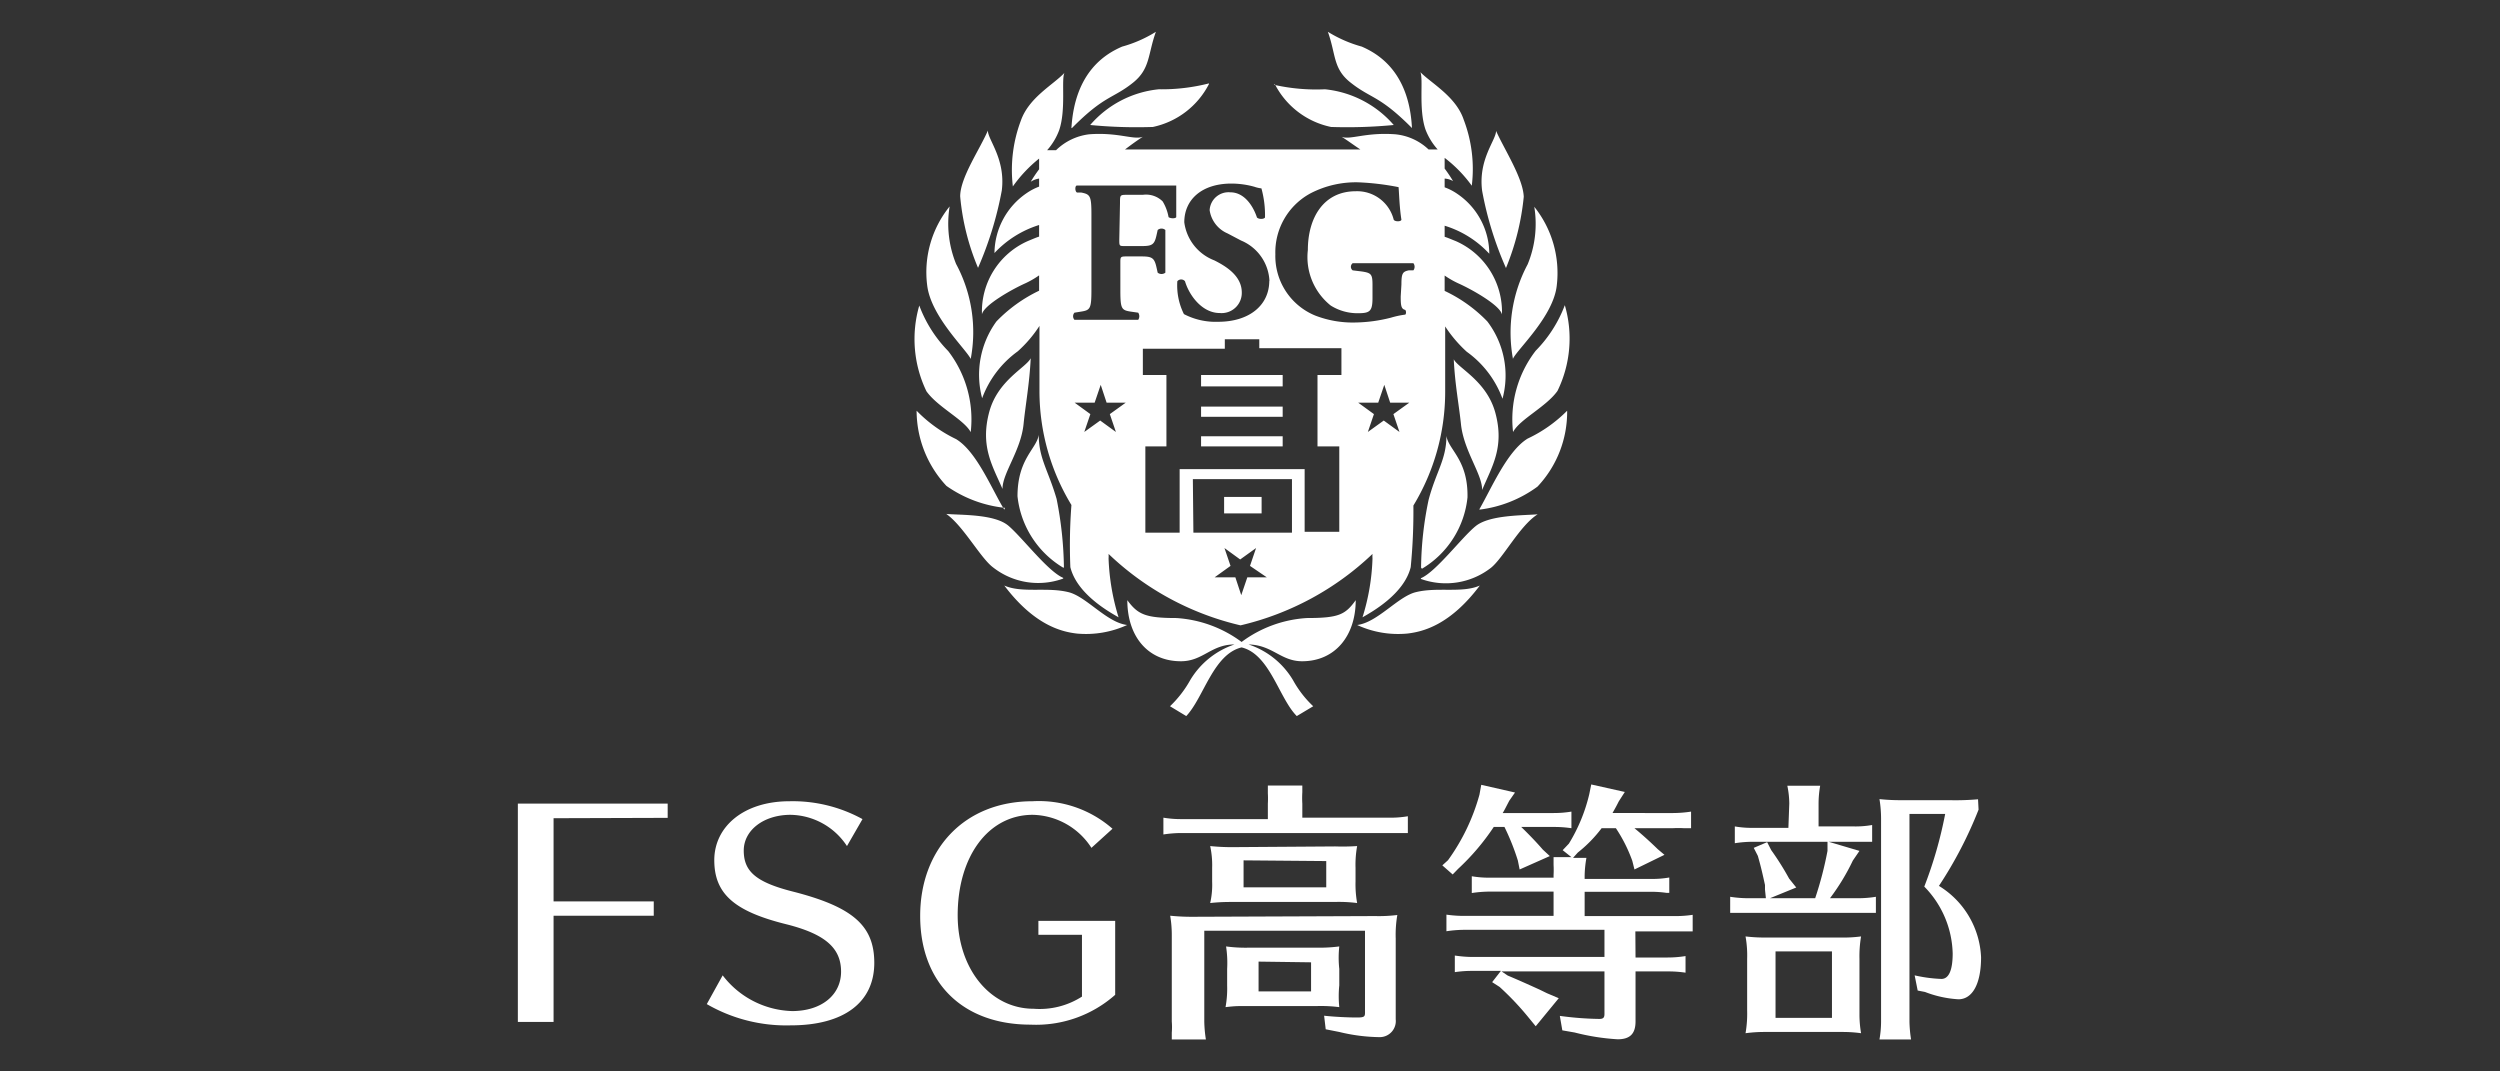
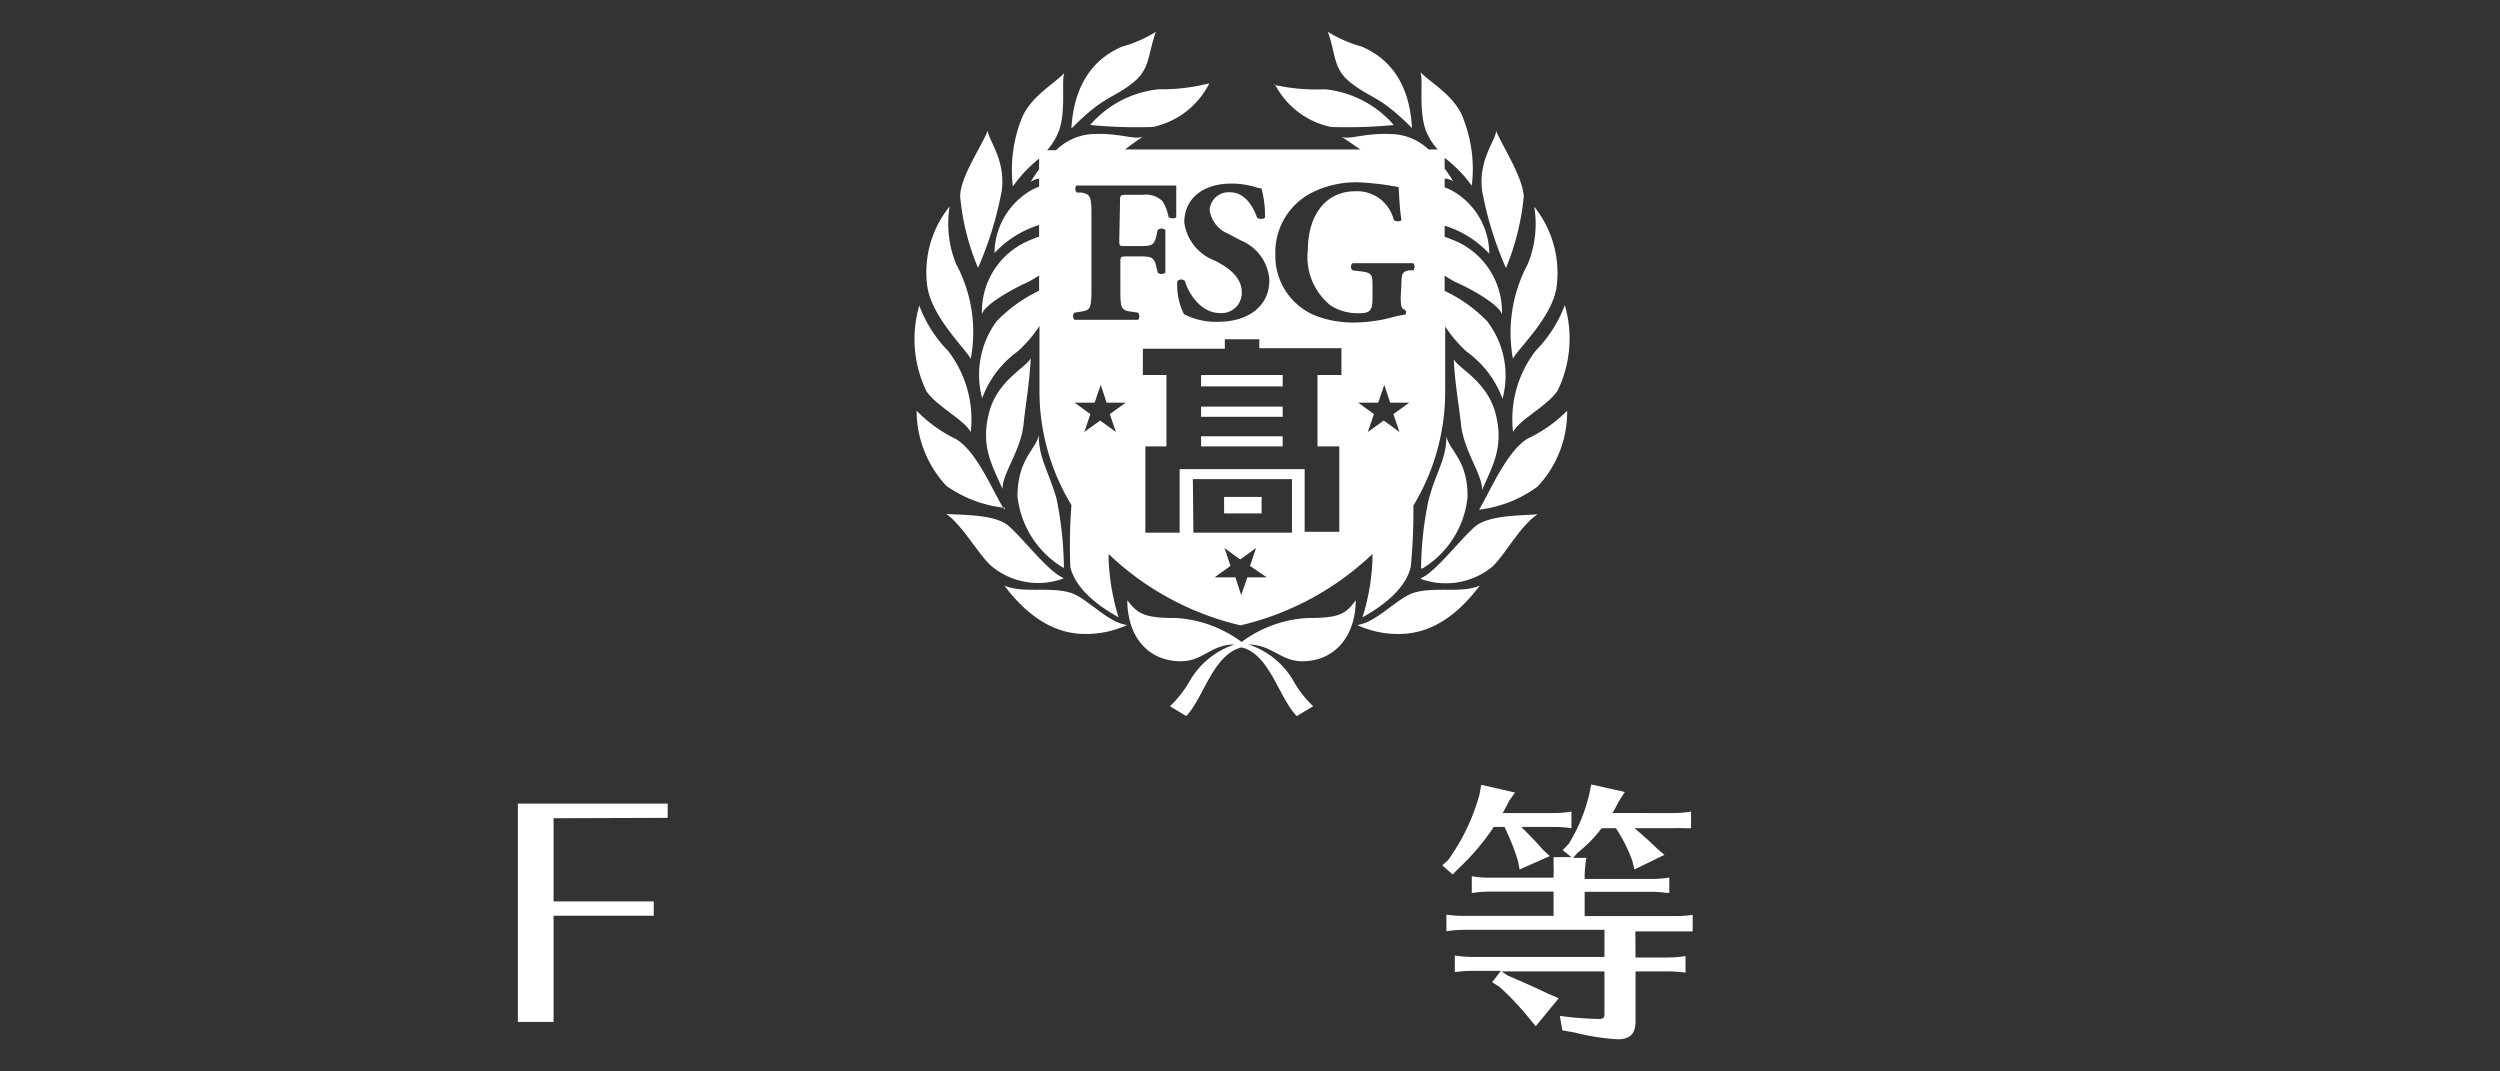
<svg xmlns="http://www.w3.org/2000/svg" id="レイヤー_1" data-name="レイヤー 1" viewBox="0 0 140 60">
  <rect x="0" y="0" width="140" height="60" fill="#333333" stroke="none" />
  <defs>
    <style>.cls-1{fill:#fff;}</style>
  </defs>
  <path class="cls-1" d="M31,45.82v4.66h5.61v.8H31v5.95h-2V45h8.39v.8Z" />
-   <path class="cls-1" d="M47.43,47.38a3.85,3.85,0,0,0-3.16-1.75c-1.5,0-2.62.86-2.62,2s.64,1.76,2.72,2.29c3.38.86,4.59,1.91,4.59,4,0,2.22-1.71,3.5-4.68,3.5a8.89,8.89,0,0,1-4.7-1.19l.89-1.61a5.07,5.07,0,0,0,3.89,2c1.63,0,2.74-.89,2.74-2.21S46.21,52.3,44,51.75c-2.88-.72-4-1.7-4-3.58s1.65-3.3,4.21-3.3a8.11,8.11,0,0,1,4.09,1Z" />
-   <path class="cls-1" d="M62.45,55.71a6.68,6.68,0,0,1-4.74,1.67c-3.79,0-6.18-2.34-6.18-6.09s2.49-6.42,6.29-6.42a6.25,6.25,0,0,1,4.48,1.54l-1.18,1.07a4,4,0,0,0-3.29-1.85c-2.47,0-4.2,2.31-4.2,5.63,0,3,1.83,5.23,4.25,5.23a4.39,4.39,0,0,0,2.71-.68V52.35H58.15v-.78h4.3Z" />
-   <path class="cls-1" d="M71,45a5.1,5.1,0,0,0,0-.57l0-.31,0-.13h1.93v.15l0,.23a5.27,5.27,0,0,0,0,.63v.79h4.91a5.65,5.65,0,0,0,1-.08v.94l-.17,0-.21,0c-.17,0-.38,0-.65,0H66.15a6.77,6.77,0,0,0-1,.08v-.94a5.87,5.87,0,0,0,1,.08H71Zm6,6.3a8.52,8.52,0,0,0,1.25-.06,6.52,6.52,0,0,0-.09,1.31v4.53a.9.9,0,0,1-.89,1A9.93,9.93,0,0,1,75,57.79l-.76-.15-.09-.76c.53.06,1.33.1,1.83.1s.46-.07.46-.42V52.12h-9v5.09a7.19,7.19,0,0,0,.09,1H65.62v-.07l0-.31a3.93,3.93,0,0,0,0-.63V52.39a6.37,6.37,0,0,0-.09-1.11,11.9,11.9,0,0,0,1.27.06Zm-2.22-3.9A12.3,12.3,0,0,0,76,47.38a5.83,5.83,0,0,0-.09,1.22v.77a5.9,5.9,0,0,0,.09,1.2,8.12,8.12,0,0,0-1.27-.06H68.83a10.42,10.42,0,0,0-1.06.06,4.54,4.54,0,0,0,.11-1.2V48.6a5,5,0,0,0-.11-1.22,12,12,0,0,0,1.27.06Zm-.92,5.67A8.38,8.38,0,0,0,75,53,5.77,5.77,0,0,0,75,54.26v.92A6,6,0,0,0,75,56.4a8.12,8.12,0,0,0-1.27-.06h-4.1c-.35,0-.49,0-1,.06a5.77,5.77,0,0,0,.09-1.22v-.92A6.1,6.1,0,0,0,68.66,53a8.1,8.1,0,0,0,1.26.07Zm-4.22-4.89v1.51h4.63V48.22Zm.84,5.67v1.67h2.94V53.89Z" />
  <path class="cls-1" d="M85.19,46.31c.43.42.82.82,1.21,1.27l.39.36-1.69.75-.1-.5a13.11,13.11,0,0,0-.75-1.88h-.6a13,13,0,0,1-2,2.35l-.3.31-.58-.51.32-.29a11.44,11.44,0,0,0,1.76-3.67l.1-.55,1.89.43-.32.46c-.2.38-.27.53-.37.69H87a6,6,0,0,0,1-.08v.93a6.46,6.46,0,0,0-1-.07Zm6.4,7.31h1.8a6.29,6.29,0,0,0,1-.08v.93a6.43,6.43,0,0,0-1-.07h-1.8v2.8c0,.7-.32,1-1,1a12.55,12.55,0,0,1-2.41-.38l-.69-.12-.14-.81a18,18,0,0,0,2.21.17c.22,0,.29-.07.29-.28V54.4H84.09l.34.23c.5.21,1,.43,1.79.79l.41.2.66.28L86,57.47l-.41-.5a15.79,15.79,0,0,0-1.61-1.7L83.56,55l.49-.63H82.47a6.5,6.5,0,0,0-1,.07v-.93a6.75,6.75,0,0,0,1,.08h7.38V52.07H82a6.85,6.85,0,0,0-1,.08v-.93a6.82,6.82,0,0,0,1,.07h5V49.93H83.42a6.75,6.75,0,0,0-1,.08v-.94a5.7,5.7,0,0,0,1,.08H87V49a5.3,5.3,0,0,0,0-.57l0-.29V48h1l-.49-.39.35-.37A9.42,9.42,0,0,0,89,44.47l.11-.54,1.88.42-.34.53c-.14.28-.21.4-.35.65H93.7a6.71,6.71,0,0,0,1-.08v.93h-.17l-.22,0a5.48,5.48,0,0,0-.64,0H91.53c.46.38.9.78,1.3,1.17l.38.32-1.68.82-.12-.48a8.39,8.39,0,0,0-.92-1.83h-.8a7.44,7.44,0,0,1-1.33,1.36l-.27.3h.75a6.22,6.22,0,0,0-.1,1v.18h3.74a5.44,5.44,0,0,0,1-.08V50l-.16,0a6,6,0,0,0-.85-.06H88.74v1.36h5.05a6.28,6.28,0,0,0,1-.07v.93l-.17,0-.21,0c-.17,0-.37,0-.63,0h-2.2Z" />
-   <path class="cls-1" d="M101.65,50.3a20.07,20.07,0,0,0,.69-2.65l0-.53,1.79.53-.37.54a12.13,12.13,0,0,1-1.28,2.11h1.57a6.18,6.18,0,0,0,1-.08v.9H105l-.29,0H97.89c-.23,0-.55,0-1,0v-.9a6.53,6.53,0,0,0,1,.08h1l-.05-.48,0-.26c-.13-.59-.22-1-.4-1.63l-.23-.45.75-.32.23.45a15.43,15.43,0,0,1,1,1.59l.4.5-1.47.6ZM100.2,45a5,5,0,0,0-.11-1h1.84a5.76,5.76,0,0,0-.09,1v1.28h2a5.26,5.26,0,0,0,1-.08v.94l-.09,0-.24,0c-.19,0-.39,0-.63,0H98.15a6.53,6.53,0,0,0-1,.08v-.94a5.47,5.47,0,0,0,1,.08h2ZM103,52.5a7.72,7.72,0,0,0,1.22-.06,6.64,6.64,0,0,0-.09,1.26v3.16a6.27,6.27,0,0,0,.09,1,7.49,7.49,0,0,0-1-.07H98.75a8,8,0,0,0-1,.07,6.38,6.38,0,0,0,.09-1.27V53.7a6,6,0,0,0-.09-1.26A8.92,8.92,0,0,0,99,52.5Zm-3.57.78V57h3.16V53.28Zm11.37-7.94a23,23,0,0,1-2.22,4.27,4.93,4.93,0,0,1,2.36,4c0,1.48-.48,2.35-1.27,2.35a6.16,6.16,0,0,1-1.87-.41l-.41-.08-.17-.85a8,8,0,0,0,1.5.2c.41,0,.63-.48.63-1.43a5.52,5.52,0,0,0-1.59-3.74,23.57,23.57,0,0,0,1.17-4.07h-2V57.21a7.19,7.19,0,0,0,.09,1h-1.77a5.84,5.84,0,0,0,.09-1V45.88a6.82,6.82,0,0,0-.09-1.13,11,11,0,0,0,1.25.06h2.65a14.51,14.51,0,0,0,1.62-.05Z" />
  <path class="cls-1" d="M80.9,8.84v.6a7.8,7.8,0,0,1,.47.7A1.1,1.1,0,0,0,80.9,10v.49a3.1,3.1,0,0,1,.7.36,4.07,4.07,0,0,1,1.8,3.36,5.65,5.65,0,0,0-2.5-1.57v.62c.19.06.39.15.62.24a4.33,4.33,0,0,1,2.59,4.11c-.11-.52-1.7-1.41-2.44-1.74a5,5,0,0,1-.77-.44v.86A8.13,8.13,0,0,1,83.29,18a5,5,0,0,1,.85,4.33,5.6,5.6,0,0,0-2-2.63,7.3,7.3,0,0,1-1.21-1.42v3.67a12.28,12.28,0,0,1-1.78,6.36A32.18,32.18,0,0,1,79,31.76c-.37,1.51-2.18,2.51-2.7,2.81a12.24,12.24,0,0,0,.56-3.29,2,2,0,0,1,0-.26,16,16,0,0,1-7.39,4,15.92,15.92,0,0,1-7.39-4,2.06,2.06,0,0,1,0,.26,12.66,12.66,0,0,0,.56,3.29c-.52-.3-2.33-1.3-2.7-2.81A29.67,29.67,0,0,1,60,28.28a12.29,12.29,0,0,1-1.79-6.36V18.25A7,7,0,0,1,57,19.67a5.66,5.66,0,0,0-2,2.63A5.08,5.08,0,0,1,55.8,18a8.26,8.26,0,0,1,2.39-1.72v-.86a5,5,0,0,1-.76.44c-.74.33-2.33,1.22-2.44,1.74a4.31,4.31,0,0,1,2.59-4.11c.22-.09.42-.18.61-.24V12.6a5.76,5.76,0,0,0-2.5,1.57,4.11,4.11,0,0,1,1.81-3.36,3.26,3.26,0,0,1,.69-.36V10a1.15,1.15,0,0,0-.47.18,7.8,7.8,0,0,1,.47-.7v-.6a7.67,7.67,0,0,0-1.47,1.56,7.85,7.85,0,0,1,.45-3.69c.46-1.3,1.81-2,2.44-2.67-.19.37.1,2.06-.3,3.22a3.54,3.54,0,0,1-.67,1.11h.5A3.2,3.2,0,0,1,61,7.52c1.63-.12,2.48.33,3,.14-.33.21-.67.46-1,.71H76.18c-.38-.25-.71-.5-1.05-.71.48.19,1.33-.26,3-.14A3.14,3.14,0,0,1,80,8.37h.51a3.58,3.58,0,0,1-.68-1.11c-.4-1.16-.11-2.85-.29-3.22.62.63,2,1.37,2.43,2.67a7.72,7.72,0,0,1,.45,3.69A7.39,7.39,0,0,0,80.9,8.84M69.55,34.45c-6.24-1.54-10.81-6.57-10.81-12.53v-13H80.36v13c0,6-4.58,11-10.81,12.53M80,21.92V9.28H59.1V21.92c0,5.62,4.29,10.6,10.45,12.16C75.71,32.52,80,27.54,80,21.92M67.7,4.71a4.6,4.6,0,0,1-3.14,2.4A27.11,27.11,0,0,1,61.05,7a5.84,5.84,0,0,1,3.84-2,10.71,10.71,0,0,0,2.81-.33M60,7.17C60.19,4,61.94,3,62.84,2.61a7.15,7.15,0,0,0,1.89-.83c-.46,1.28-.31,2.07-1.28,2.85-1.14.91-1.6.7-3.42,2.54M54.77,15a13.33,13.33,0,0,1-1-4c0-1.06,1.11-2.65,1.55-3.69,0,.52,1,1.59.78,3.36A19.84,19.84,0,0,1,54.77,15m-.41,5.1c-.26-.55-2.24-2.38-2.44-4.14a5.85,5.85,0,0,1,1.26-4.4,6,6,0,0,0,.36,3.22,8.06,8.06,0,0,1,.82,5.32m0,4.1c-.37-.7-1.85-1.4-2.48-2.29a6.73,6.73,0,0,1-.4-4.8,7.24,7.24,0,0,0,1.62,2.55,6.27,6.27,0,0,1,1.26,4.54m5.18,8.2a4.09,4.09,0,0,1-3.92-.62c-.71-.52-1.67-2.33-2.63-3,.82.07,2.7,0,3.48.66s2.21,2.56,3.07,2.92M63.12,35a5.53,5.53,0,0,1-2.81.48c-.88-.1-2.4-.48-4.07-2.69,1,.44,2.37.07,3.59.37,1,.24,2.14,1.7,3.29,1.84m-3.58-3.21a5.31,5.31,0,0,1-2.56-4c0-2.11,1.08-2.66,1.19-3.44,0,1.33.54,2,1,3.59a20.88,20.88,0,0,1,.41,3.84m-3.44-4.4c-.56-1.29-1.26-2.39-.74-4.32.48-1.77,2.07-2.48,2.32-3-.07,1.44-.29,2.59-.4,3.69-.15,1.48-1.18,2.74-1.18,3.62m.14,1.07A6.94,6.94,0,0,1,53,27.21,6.18,6.18,0,0,1,51.33,23a7.73,7.73,0,0,0,2.21,1.59c1.16.7,2,2.81,2.7,3.95m13.31,7.71c-1.61.37-2.14,2.82-3.12,3.85l-.91-.55a6.17,6.17,0,0,0,1.13-1.46,4.58,4.58,0,0,1,2.48-2c-1.31,0-1.76.94-3,.94-1.85,0-3-1.39-3-3.42.58.79,1,1,2.74,1a6.84,6.84,0,0,1,3.66,1.34,6.81,6.81,0,0,1,3.66-1.34c1.78,0,2.15-.19,2.73-1,0,2-1.16,3.42-3,3.42-1.2,0-1.66-.91-3-.94a4.56,4.56,0,0,1,2.49,2,5.92,5.92,0,0,0,1.13,1.46l-.92.55c-1-1-1.51-3.48-3.11-3.85m1.84-31.5A10.76,10.76,0,0,0,74.2,5a5.88,5.88,0,0,1,3.85,2,27.29,27.29,0,0,1-3.51.11,4.59,4.59,0,0,1-3.15-2.4m7.68,2.46c-1.83-1.84-2.28-1.63-3.43-2.54-1-.78-.82-1.57-1.28-2.85a7.24,7.24,0,0,0,1.9.83C77.15,3,78.91,4,79.07,7.17M84.33,15A19.3,19.3,0,0,1,83,10.69c-.23-1.77.78-2.84.78-3.36.44,1,1.51,2.63,1.55,3.69a14,14,0,0,1-1,4m.4,5.1a8.13,8.13,0,0,1,.82-5.32,5.94,5.94,0,0,0,.37-3.22,5.93,5.93,0,0,1,1.26,4.4C87,17.7,85,19.53,84.73,20.08m0,4.1A6.27,6.27,0,0,1,86,19.64a7.31,7.31,0,0,0,1.63-2.55,6.68,6.68,0,0,1-.41,4.8c-.63.89-2.11,1.59-2.48,2.29m-5.17,8.2c.85-.36,2.29-2.29,3.07-2.92s2.66-.59,3.47-.66c-1,.63-1.92,2.44-2.62,3a4.11,4.11,0,0,1-3.92.62M76,35c1.14-.14,2.29-1.6,3.29-1.84,1.22-.3,2.58.07,3.58-.37-1.66,2.21-3.18,2.59-4.07,2.69A5.47,5.47,0,0,1,76,35m3.58-3.21A19.27,19.27,0,0,1,80,28c.41-1.57,1-2.26,1-3.59.11.78,1.22,1.33,1.18,3.44a5.28,5.28,0,0,1-2.55,4M83,27.43c0-.88-1-2.14-1.18-3.62-.11-1.1-.34-2.25-.41-3.69.26.51,1.85,1.22,2.33,3,.52,1.93-.19,3-.74,4.32m-.15,1.07c.66-1.14,1.55-3.25,2.7-3.95A7.73,7.73,0,0,0,87.76,23a6.09,6.09,0,0,1-1.66,4.25,6.9,6.9,0,0,1-3.25,1.29M62.72,11.37c0-.44,0-.46.37-.46H64a1.32,1.32,0,0,1,1.11.37,2.58,2.58,0,0,1,.33.88c.13.09.39.08.43,0,0-.76,0-1.58,0-1.77-.16,0-.8,0-1.53,0H61.92c-.55,0-1.11,0-1.61,0-.12,0-.12.33,0,.39l.23,0c.51.1.58.18.58,1.23v4.23c0,1.05-.07,1.13-.58,1.21l-.37.06a.3.3,0,0,0,0,.4c.68,0,1.24,0,1.77,0s1.1,0,1.8,0a.36.36,0,0,0,0-.4l-.42-.06c-.52-.08-.58-.16-.58-1.21V14.71c0-.31,0-.35.32-.35h.87c.6,0,.72.09.84.64l.06.27a.35.35,0,0,0,.43,0c0-.34,0-.76,0-1.18s0-.85,0-1.21a.33.33,0,0,0-.43,0l-.06.27c-.12.55-.24.63-.84.63H63c-.31,0-.32,0-.32-.34Zm8.37,4.38a2.58,2.58,0,0,0-1.59-2.28l-.76-.4a1.68,1.68,0,0,1-1-1.3,1.06,1.06,0,0,1,1.16-1c.82,0,1.3.83,1.49,1.41.11.11.39.1.45,0a5.66,5.66,0,0,0-.2-1.63,1.83,1.83,0,0,1-.39-.09,4.81,4.81,0,0,0-1.29-.18c-1.65,0-2.64.89-2.64,2.17A2.65,2.65,0,0,0,68,14.58c.68.34,1.54.88,1.54,1.8a1.13,1.13,0,0,1-1.23,1.15c-1,0-1.72-1-1.95-1.78a.28.28,0,0,0-.43,0,3.6,3.6,0,0,0,.37,1.84,3.84,3.84,0,0,0,1.92.43c1.72,0,2.86-.91,2.86-2.3m7.4.2c0-.61.07-.71.41-.78l.26,0a.33.33,0,0,0,0-.4c-.39,0-.94,0-1.49,0l-1.91,0a.25.25,0,0,0,0,.4l.49.06c.55.08.62.15.62.76v.72c0,.74-.14.86-.79.86a2.81,2.81,0,0,1-1.55-.43A3.47,3.47,0,0,1,73.24,14c0-1.79.87-3.29,2.68-3.29a2.11,2.11,0,0,1,2.13,1.6c.08.11.39.11.43,0-.11-.69-.13-1.49-.16-1.83a14.59,14.59,0,0,0-2.25-.27,5.53,5.53,0,0,0-2.65.6,3.75,3.75,0,0,0-2,3.43,3.6,3.6,0,0,0,2.23,3.43,5.82,5.82,0,0,0,2.24.39,8.5,8.5,0,0,0,2-.27,5,5,0,0,1,.79-.17c.07,0,.08-.23,0-.27-.22-.05-.24-.27-.24-.75ZM75.12,21V19.5h-4.6V19H68.59v.53H64V21h1.32V25H64.14v4.83h1.92V26.27h7v3.51H75V25H73.78V21ZM71.83,25H67.26v-.57h4.57Zm0-1.66H67.26v-.57h4.57Zm0-1.7H67.26V21h4.57Zm-5,8.19h5.52v-3H66.8Zm1.72-2h2.1v.92h-2.1Zm-6.58-5.28-.33-1-.34,1H60.18l.88.64-.34,1,.89-.64.88.64-.34-1,.89-.64Zm15.88,0-.33-1-.34,1H76.06l.88.64-.34,1,.89-.64.88.64-.34-1,.89-.64Zm-8.67,9.78.33,1,.34-1h1.09L70,31.69l.34-1-.89.64-.88-.64.34,1-.89.64Z" />
</svg>